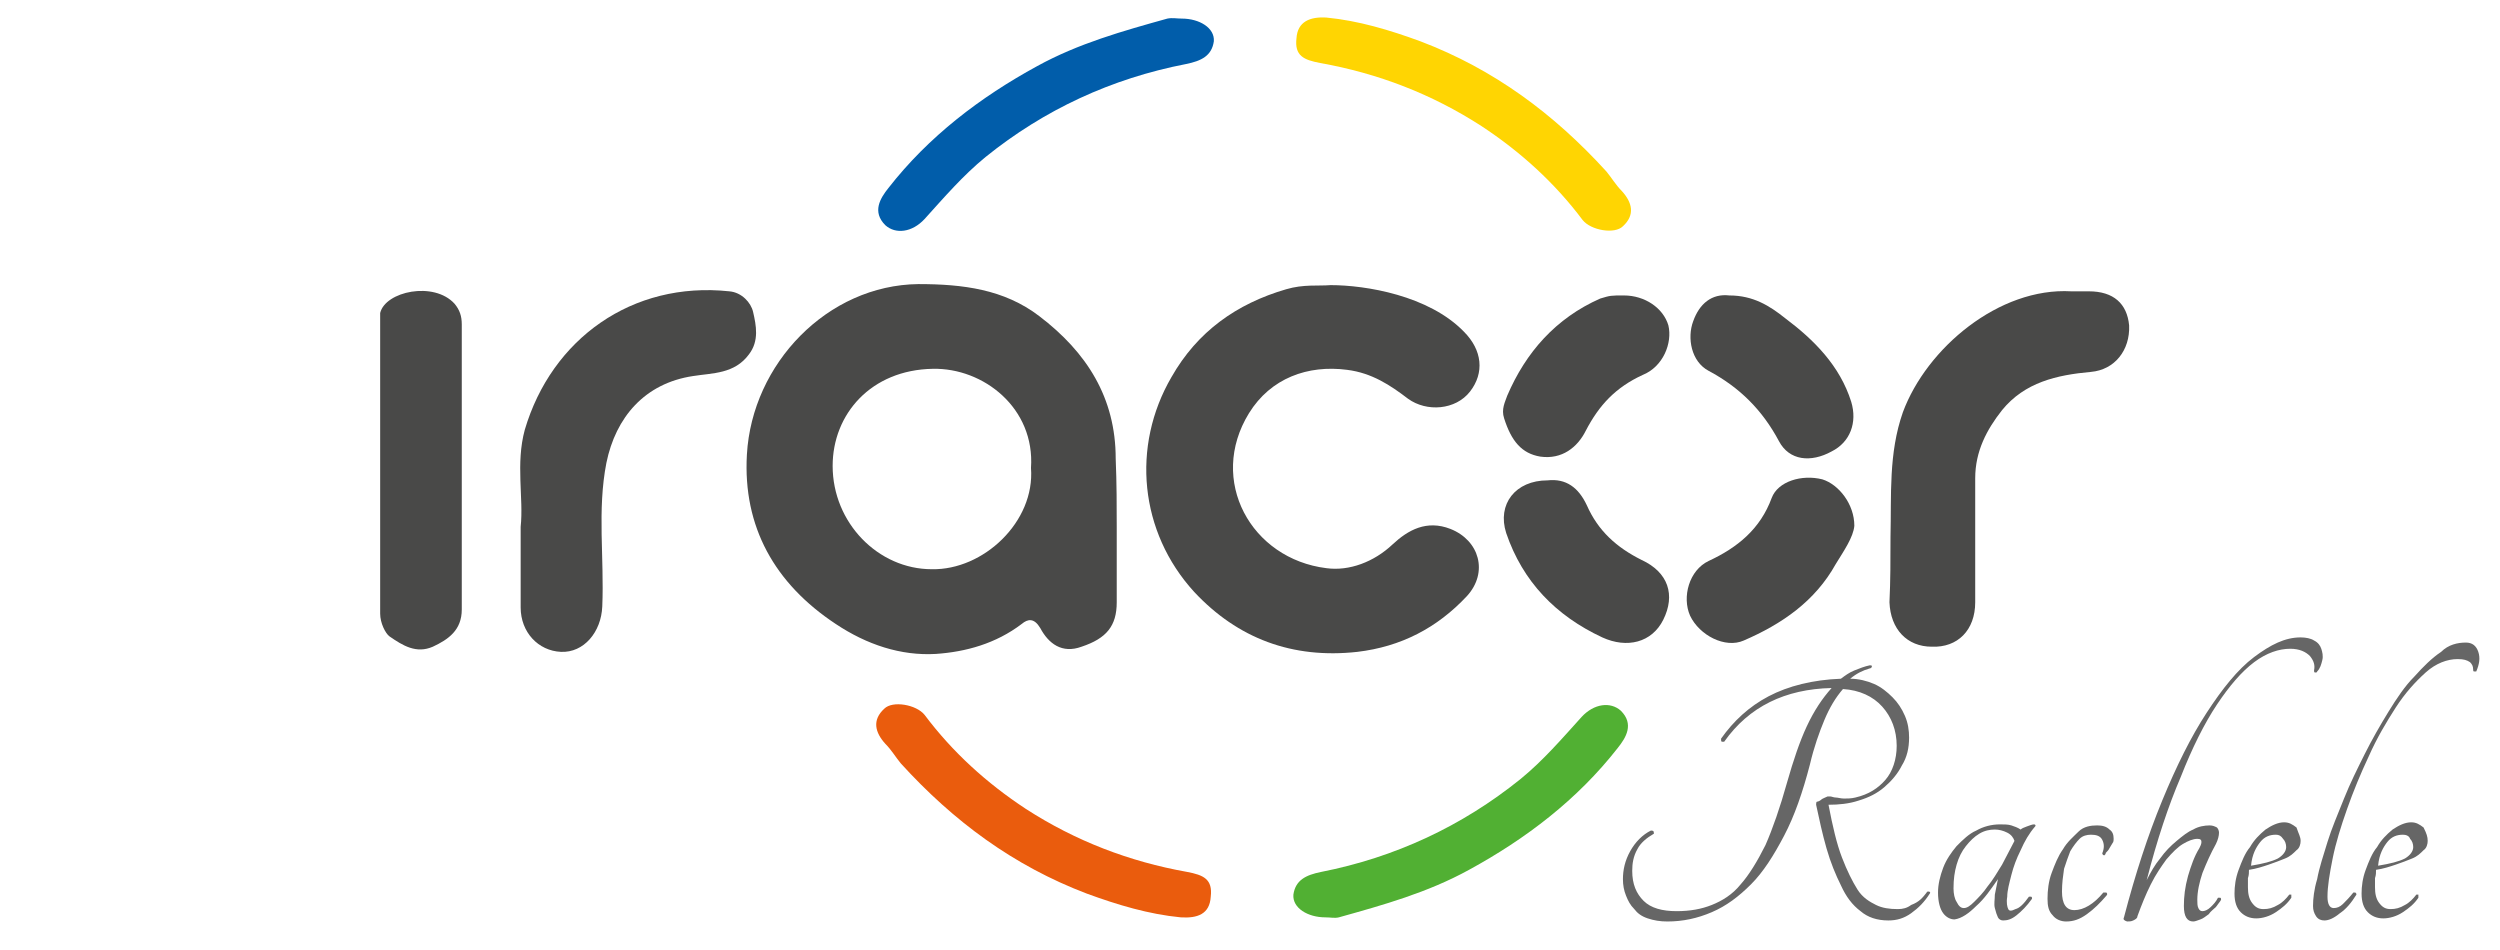
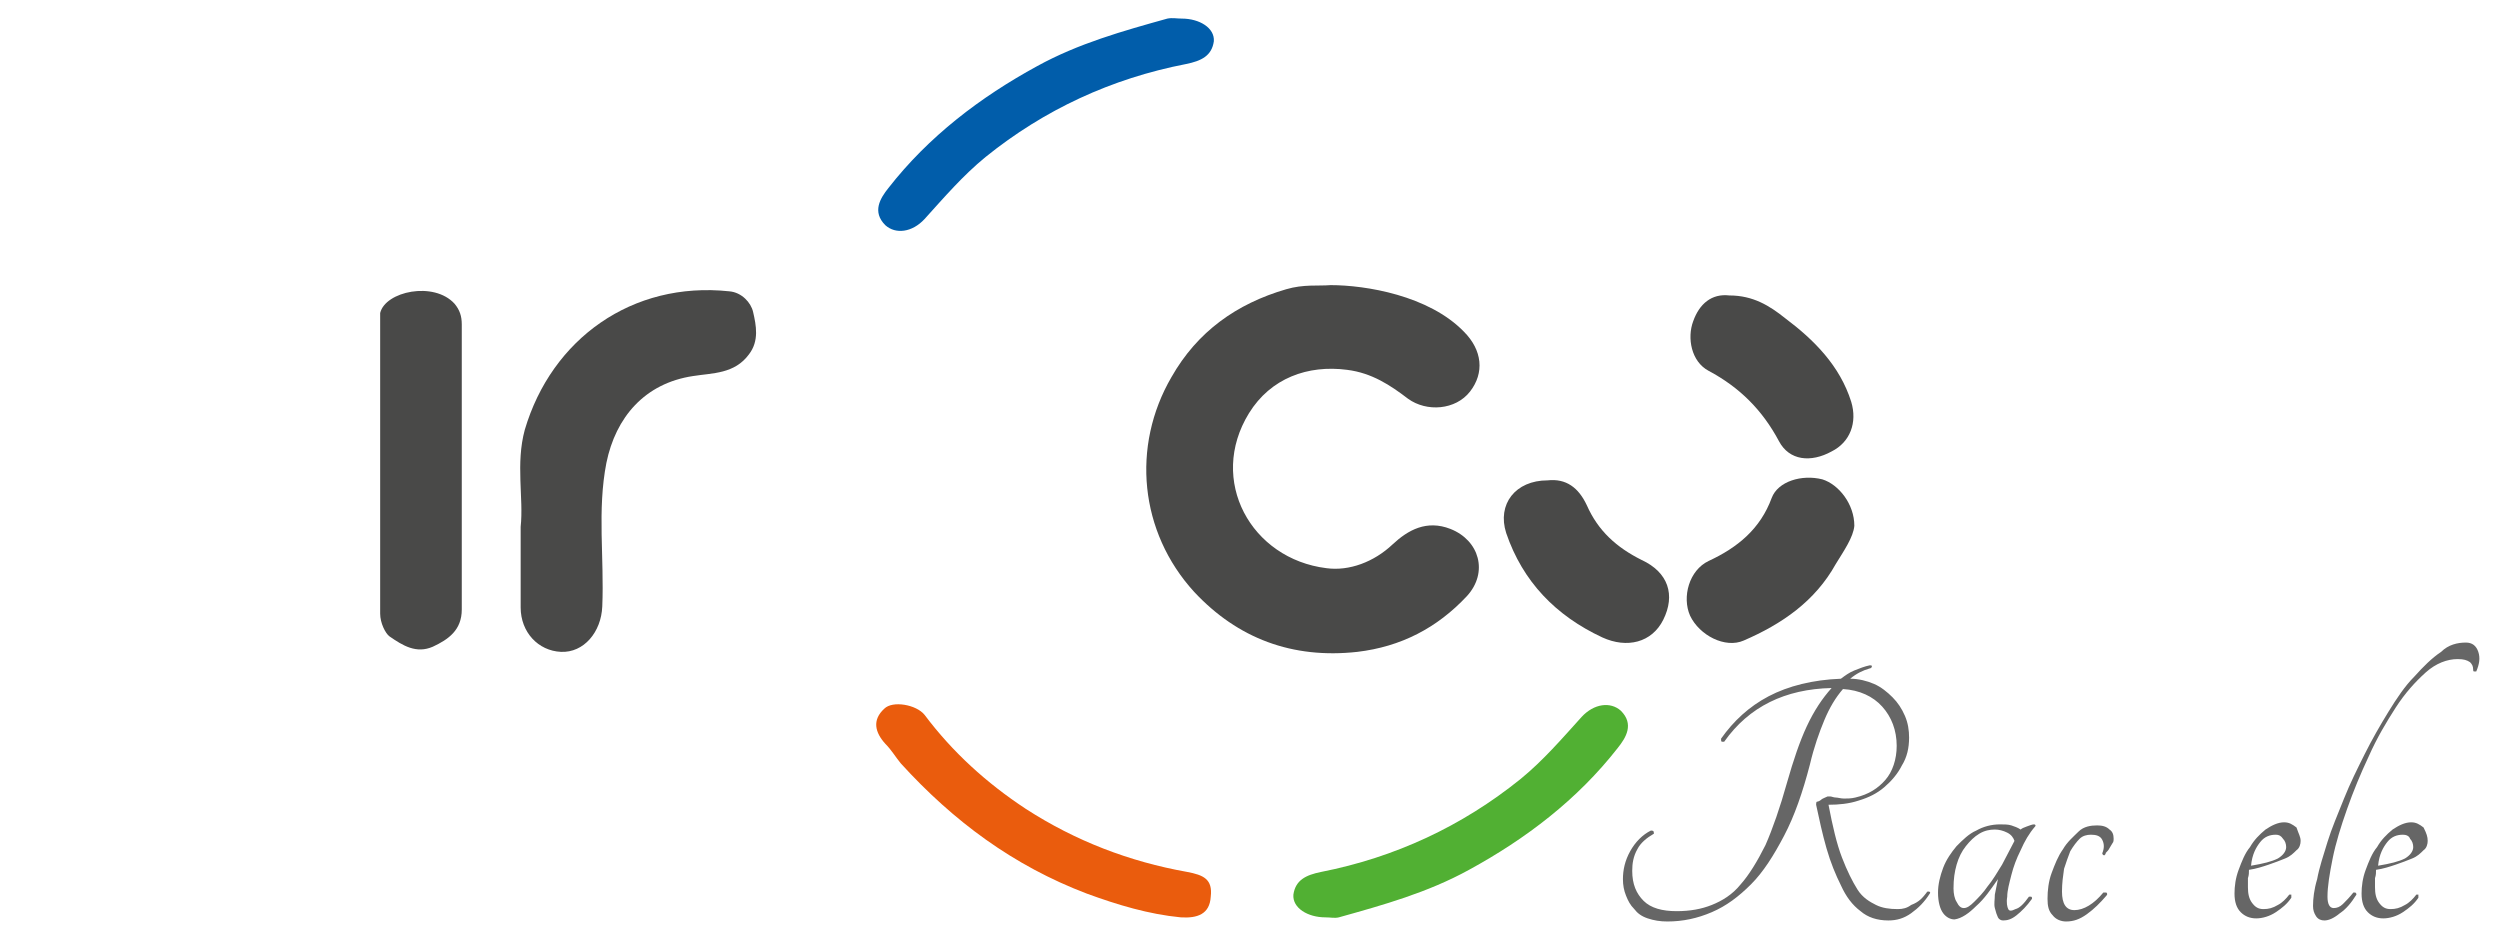
<svg xmlns="http://www.w3.org/2000/svg" version="1.1" id="Livello_1" x="0px" y="0px" viewBox="0 0 242 92" style="enable-background:new 0 0 242 92;" xml:space="preserve">
  <style type="text/css">
	.st0{fill:#494948;}
	.st1{fill:#EA5C0D;}
	.st2{fill:#51B033;}
	.st3{fill:#FFD502;}
	.st4{fill:#015DAA;}
	.st5{fill:#666666;}
</style>
  <g>
    <path class="st0" d="M36.8,30.3c0.5-2.1,5.2-3.1,7.2-0.9c0.5,0.6,0.7,1.2,0.7,2c0,9.2,0,18.4,0,27.6c0,2-1.3,2.9-2.8,3.6   c-1.6,0.7-2.9-0.1-4.2-1c-0.4-0.3-0.9-1.3-0.9-2.2C36.8,49.4,36.8,40.4,36.8,30.3z" />
-     <path class="st0" d="M108.1,51.1c0,2.4,0,4.8,0,7.2c0,2.3-1,3.5-3.4,4.3c-1.9,0.7-3.2-0.3-4-1.8c-0.6-1-1.2-0.9-1.8-0.4   c-2.5,1.9-5.4,2.7-8.3,2.9c-3.4,0.2-6.7-0.9-9.7-2.9c-5.9-3.9-9-9.4-8.6-16.4c0.5-8.8,7.8-16.4,16.6-16.5c4.3,0,8.3,0.5,11.7,3.1   c4.6,3.5,7.4,7.9,7.4,13.8C108.1,46.8,108.1,49,108.1,51.1z M99.8,45.3c0.4-5.8-4.6-9.7-9.5-9.6c-6,0.1-9.7,4.4-9.7,9.4   c0,5.5,4.4,10,9.6,10C95.2,55.2,100.2,50.5,99.8,45.3z" />
    <path class="st0" d="M128.8,27.6c3.4,0,9.5,1,12.9,4.5c1.8,1.8,2,4,0.6,5.8c-1.4,1.8-4.2,2-6,0.7c-1.7-1.3-3.5-2.5-5.9-2.8   c-3.8-0.5-7.4,0.8-9.5,4.2c-4,6.5,0.2,14.1,7.5,15c2.2,0.3,4.6-0.6,6.4-2.3c1.5-1.4,3.3-2.4,5.6-1.5c2.8,1.1,3.7,4.2,1.6,6.5   c-2.9,3.1-6.4,4.9-10.6,5.4c-6.3,0.7-11.6-1.3-15.8-5.8c-5.3-5.8-6.1-14.1-2.2-20.8c2.5-4.4,6.3-7.1,11.1-8.5   C126.2,27.5,127.6,27.7,128.8,27.6z" />
-     <path class="st0" d="M183,52c0.1-4.1-0.2-8.1,1.2-12.1c2.3-6.2,9.3-12.1,16.3-11.7c0.6,0,1.2,0,1.7,0c2.4,0,3.7,1.2,3.9,3.3   c0.1,2.4-1.4,4.3-3.7,4.5c-3.3,0.3-6.4,1-8.6,3.7c-1.5,1.9-2.6,4-2.6,6.6c0,4,0,8,0,12c0,2.7-1.7,4.4-4.2,4.3c-2.4,0-4-1.7-4.1-4.3   C183,56.2,183,54.1,183,52z" />
    <path class="st0" d="M50.4,51c0.3-2.8-0.5-6.1,0.4-9.4c2.6-8.8,10.4-14.4,19.8-13.4c1.2,0.1,2.1,1.1,2.3,2c0.3,1.3,0.6,2.8-0.4,4.1   c-1.4,1.9-3.5,1.8-5.4,2.1c-4.7,0.7-7.5,4-8.4,8.4c-0.9,4.6-0.2,9.2-0.4,13.9c-0.1,2.5-1.8,4.5-4,4.4s-3.9-1.9-3.9-4.3   C50.4,56.3,50.4,53.9,50.4,51z" />
    <path class="st1" d="M114.3,88.8c-3.1-0.3-6.1-1.2-9.1-2.3c-7.1-2.7-12.9-7-18-12.6c-0.5-0.6-0.9-1.3-1.5-1.9   c-1-1.1-1.3-2.3-0.1-3.4c0.8-0.8,3.1-0.4,3.9,0.6c2.7,3.6,6,6.6,9.8,9.1c4.8,3.1,10,5.1,15.6,6.1c1.6,0.3,2.5,0.7,2.3,2.4   C117.1,88.5,115.9,88.9,114.3,88.8z" />
    <path class="st2" d="M128.3,88.8c-1.7,0-3.2-0.9-3.1-2.2c0.2-1.4,1.2-1.9,2.7-2.2c7.1-1.4,13.6-4.4,19.3-9c2.2-1.8,4-3.9,5.9-6   c1.2-1.3,2.8-1.5,3.8-0.6c1.3,1.3,0.5,2.6-0.3,3.6c-3.9,5-8.9,8.8-14.4,11.8c-4,2.2-8.3,3.4-12.6,4.6   C129.2,88.9,128.8,88.8,128.3,88.8z" />
    <path class="st0" d="M179.5,50.9c-0.1,1.1-1,2.4-1.8,3.7c-2,3.6-5.2,5.8-8.9,7.4c-1.8,0.8-4.3-0.5-5.2-2.4   c-0.8-1.8-0.1-4.4,1.8-5.3c2.8-1.3,5-3.1,6.1-6.1c0.6-1.6,2.9-2.3,4.9-1.8C178,46.9,179.5,48.8,179.5,50.9z" />
    <path class="st0" d="M149.8,46.5c1.8-0.2,3,0.7,3.8,2.4c1.1,2.5,2.9,4.1,5.3,5.3c2.6,1.2,3.3,3.4,2.1,5.8c-1.1,2.2-3.5,2.8-5.9,1.7   c-4.5-2.1-7.7-5.4-9.3-10.1C144.9,48.8,146.7,46.5,149.8,46.5z" />
-     <path class="st0" d="M157.2,28.6c2,0,3.8,1.2,4.3,2.9c0.4,1.7-0.5,4-2.5,4.8c-2.6,1.2-4.2,2.9-5.5,5.4c-0.8,1.6-2.3,2.8-4.4,2.5   c-1.8-0.3-2.8-1.5-3.5-3.7c-0.3-0.9,0.1-1.6,0.3-2.2c1.8-4.2,4.7-7.5,9-9.4C155.9,28.6,155.9,28.6,157.2,28.6z" />
    <path class="st0" d="M167.4,28.6c2.3,0,3.9,1,5.4,2.2c2.8,2.1,5.3,4.6,6.4,8.1c0.6,2-0.1,3.9-1.9,4.8c-2,1.1-4.1,0.9-5.1-1   c-1.6-3-3.8-5.2-6.8-6.8c-1.7-0.9-2.1-3.2-1.5-4.8C164.5,29.4,165.7,28.4,167.4,28.6z" />
-     <path class="st3" d="M128.4,1.7c3.1,0.3,6.1,1.2,9.1,2.3c7.1,2.7,12.9,7,18,12.6c0.5,0.6,0.9,1.3,1.5,1.9c1,1.1,1.3,2.3,0.1,3.4   c-0.8,0.8-3.1,0.4-3.9-0.6c-2.7-3.6-6-6.6-9.8-9.1c-4.8-3.1-10-5.1-15.6-6.1c-1.6-0.3-2.5-0.7-2.3-2.4   C125.6,2.1,126.8,1.6,128.4,1.7z" />
    <path class="st4" d="M114.4,1.8c1.7,0,3.2,0.9,3.1,2.2c-0.2,1.4-1.2,1.9-2.7,2.2c-7.2,1.4-13.7,4.4-19.4,9c-2.2,1.8-4,3.9-5.9,6   c-1.2,1.3-2.8,1.5-3.8,0.6c-1.3-1.3-0.5-2.6,0.3-3.6c3.9-5,8.9-8.8,14.4-11.8c4-2.2,8.3-3.4,12.6-4.6   C113.5,1.7,113.9,1.8,114.4,1.8z" />
  </g>
  <g>
    <path class="st5" d="M186.5,86.4c0-0.1,0.1-0.1,0.2-0.1c0.1,0,0.2,0.1,0.1,0.2c-0.5,0.8-1.1,1.4-1.8,1.9c-0.7,0.5-1.4,0.7-2.2,0.7   c-1.1,0-2-0.3-2.7-0.9c-0.8-0.6-1.4-1.4-1.9-2.5c-0.5-1-1-2.2-1.4-3.6c-0.4-1.4-0.7-2.8-1-4.2c0-0.1,0-0.3,0.1-0.3   c0.1,0,0.3-0.1,0.4-0.2s0.4-0.2,0.6-0.3c0.1,0,0.2,0,0.3,0c0.1,0,0.3,0.1,0.5,0.1s0.5,0.1,0.8,0.1s0.7,0,1.1-0.1   c1.3-0.3,2.2-0.9,2.9-1.7s1.1-2,1.1-3.3c0-1.5-0.5-2.8-1.4-3.8c-0.9-1-2.2-1.6-3.8-1.7c-0.7,0.8-1.3,1.8-1.8,3   c-0.5,1.2-1,2.6-1.4,4.3c-0.7,2.7-1.5,5-2.5,6.9s-2,3.5-3.2,4.7s-2.4,2.1-3.8,2.7c-1.4,0.6-2.8,0.9-4.3,0.9c-0.7,0-1.3-0.1-1.9-0.3   s-1-0.5-1.3-0.9c-0.4-0.4-0.6-0.8-0.8-1.3c-0.2-0.5-0.3-1-0.3-1.6c0-0.9,0.2-1.8,0.7-2.7c0.5-0.9,1.2-1.6,2-2c0.2,0,0.3,0,0.3,0.3   c-0.7,0.4-1.3,0.9-1.6,1.5c-0.4,0.7-0.5,1.4-0.5,2.1c0,1.3,0.4,2.2,1.1,2.9s1.8,1,3.2,1c1.3,0,2.4-0.2,3.4-0.6c1-0.4,2-1,2.8-2   c0.8-0.9,1.6-2.2,2.4-3.8c0.7-1.6,1.4-3.6,2.1-6.1c0.6-2.1,1.2-3.9,1.9-5.4c0.7-1.5,1.5-2.7,2.4-3.7c-4.5,0.1-8,1.8-10.4,5.2   c-0.1,0-0.2,0-0.2,0c-0.1,0-0.1-0.1-0.1-0.3c1.2-1.7,2.7-3.1,4.6-4.1s4.3-1.6,7-1.7c0.4-0.3,0.8-0.6,1.3-0.8c0.5-0.2,1-0.4,1.5-0.5   c0.1,0,0.2,0,0.2,0.1s-0.1,0.2-0.2,0.2c-0.7,0.2-1.3,0.5-1.9,1c0.8,0,1.6,0.2,2.3,0.5c0.7,0.3,1.3,0.8,1.8,1.3   c0.5,0.5,0.9,1.1,1.2,1.8c0.3,0.7,0.4,1.4,0.4,2.1c0,1-0.2,1.9-0.7,2.7c-0.4,0.8-1,1.5-1.7,2.1c-0.7,0.6-1.5,1-2.5,1.3   c-0.9,0.3-1.9,0.4-2.9,0.4c0.4,2.1,0.8,3.8,1.3,5.1c0.5,1.3,1,2.3,1.5,3.1s1.2,1.2,1.8,1.5c0.6,0.3,1.3,0.4,2.1,0.4   c0.5,0,0.9-0.1,1.3-0.4C185.8,87.3,186.1,86.9,186.5,86.4z" />
    <path class="st5" d="M196.4,86.8c0,0,0.1,0,0.2,0c0.1,0,0.1,0.1,0.1,0.2c-0.5,0.7-1,1.2-1.5,1.6s-0.9,0.5-1.3,0.5   c-0.2,0-0.4-0.1-0.5-0.3s-0.2-0.5-0.3-0.9s0-0.8,0-1.3c0.1-0.5,0.2-1,0.3-1.5c-0.7,1-1.3,1.9-2.1,2.6c-0.7,0.7-1.4,1.2-2.1,1.3   c-0.4,0-0.8-0.2-1.1-0.6c-0.3-0.4-0.5-1.1-0.5-2c0-0.8,0.2-1.6,0.5-2.4c0.3-0.8,0.8-1.5,1.3-2.1c0.6-0.6,1.2-1.2,1.9-1.5   c0.7-0.4,1.5-0.6,2.3-0.6c0.4,0,0.8,0,1.1,0.1s0.6,0.2,0.9,0.4c0.1-0.1,0.3-0.2,0.6-0.3c0.3-0.1,0.5-0.2,0.7-0.2   c0.1,0,0.2,0.1,0.1,0.2c-0.6,0.7-1,1.4-1.4,2.3c-0.4,0.8-0.7,1.6-0.9,2.4s-0.4,1.5-0.4,2.1c-0.1,0.6,0,1,0.1,1.2   c0.1,0.2,0.3,0.2,0.7,0C195.5,87.9,195.9,87.5,196.4,86.8z M190.1,87.9c0.3,0,0.6-0.2,1-0.6s0.9-0.9,1.3-1.5   c0.5-0.6,0.9-1.3,1.4-2.1c0.4-0.8,0.8-1.5,1.2-2.3c-0.1-0.3-0.3-0.6-0.7-0.8c-0.4-0.2-0.8-0.3-1.2-0.3c-0.5,0-1,0.1-1.5,0.4   c-0.5,0.3-0.9,0.7-1.3,1.2s-0.7,1.1-0.9,1.8c-0.2,0.7-0.3,1.4-0.3,2.3c0,0.5,0.1,1,0.3,1.3C189.6,87.7,189.8,87.9,190.1,87.9z" />
    <path class="st5" d="M203.7,82.8c-0.1,0-0.2-0.1-0.2-0.2c0.2-0.5,0.2-0.9,0-1.3s-0.6-0.5-1.1-0.5c-0.4,0-0.8,0.1-1.1,0.4   c-0.3,0.3-0.6,0.7-0.9,1.2c-0.2,0.5-0.4,1.1-0.6,1.7c-0.1,0.7-0.2,1.4-0.2,2.2c0,1.2,0.4,1.8,1.2,1.8c0.9,0,1.9-0.6,2.8-1.7   c0.1,0,0.2,0,0.3,0c0.1,0.1,0.1,0.2,0,0.3c-0.6,0.7-1.2,1.3-1.9,1.8c-0.7,0.5-1.3,0.7-2,0.7c-0.5,0-1-0.2-1.3-0.6   c-0.4-0.4-0.5-0.9-0.5-1.6c0-0.8,0.1-1.7,0.4-2.5c0.3-0.8,0.6-1.6,1.1-2.3c0.4-0.7,1-1.2,1.5-1.7s1.2-0.6,1.8-0.6   c0.5,0,0.9,0.1,1.2,0.4c0.3,0.2,0.4,0.5,0.4,0.9c0,0.1,0,0.3-0.1,0.4c-0.1,0.2-0.2,0.3-0.3,0.5c-0.1,0.2-0.2,0.3-0.4,0.5   C203.9,82.6,203.8,82.7,203.7,82.8z" />
-     <path class="st5" d="M205.6,88.8c1.1-4.2,2.3-7.9,3.7-11.3s2.8-6.2,4.3-8.5c1.5-2.3,3-4.2,4.6-5.4s3-1.9,4.5-1.9   c0.5,0,1,0.1,1.3,0.3c0.4,0.2,0.6,0.5,0.7,0.8c0.1,0.3,0.2,0.7,0.1,1.1c-0.1,0.4-0.2,0.8-0.5,1.1c0,0.1-0.1,0.1-0.2,0.1   c-0.1,0-0.1-0.1-0.1-0.2c0.1-0.5,0-0.9-0.4-1.4c-0.4-0.4-1-0.7-1.9-0.7c-1.1,0-2.3,0.4-3.5,1.3c-1.2,0.9-2.4,2.3-3.6,4.1   s-2.4,4.2-3.5,7c-1.2,2.8-2.3,6.1-3.3,10c0.4-0.8,0.8-1.5,1.3-2.1c0.5-0.7,1-1.2,1.6-1.7s1.1-0.9,1.6-1.1c0.5-0.3,1.1-0.4,1.6-0.4   c0.3,0,0.5,0.1,0.7,0.2c0.1,0.1,0.2,0.3,0.2,0.5c0,0.3-0.1,0.7-0.3,1.1c-0.5,0.9-0.9,1.8-1.3,2.8c-0.3,0.9-0.5,1.8-0.5,2.6   c0,0.3,0,0.6,0.1,0.8c0.1,0.2,0.2,0.3,0.4,0.3c0.2,0,0.5-0.1,0.8-0.4c0.3-0.3,0.5-0.5,0.7-0.9c0.1,0,0.1,0,0.2,0s0.1,0.1,0.1,0.2   c-0.1,0.2-0.3,0.4-0.5,0.7c-0.2,0.2-0.5,0.4-0.7,0.7c-0.3,0.2-0.5,0.4-0.8,0.5s-0.5,0.2-0.7,0.2c-0.6,0-0.9-0.5-0.9-1.5   c0-0.9,0.1-1.8,0.4-2.9c0.3-1,0.6-1.9,1.1-2.7c0.1-0.2,0.2-0.4,0.2-0.6c0-0.2-0.1-0.3-0.4-0.3c-0.4,0-0.9,0.2-1.4,0.5   c-0.5,0.3-1,0.8-1.6,1.5c-0.5,0.7-1,1.4-1.5,2.4s-0.9,2-1.3,3.1c0,0.2-0.2,0.3-0.4,0.4c-0.2,0.1-0.4,0.1-0.6,0.1   C205.6,89.1,205.5,89,205.6,88.8z" />
    <path class="st5" d="M222.7,81.4c0,0.3-0.1,0.7-0.4,0.9c-0.3,0.3-0.6,0.6-1.1,0.8c-0.5,0.2-1,0.4-1.6,0.6c-0.6,0.2-1.2,0.4-1.9,0.5   c0,0.3,0,0.5-0.1,0.8c0,0.3,0,0.6,0,0.9c0,0.6,0.1,1.1,0.4,1.5c0.3,0.4,0.6,0.6,1.1,0.6s0.9-0.1,1.4-0.4c0.4-0.2,0.8-0.6,1.1-1   c0.1,0,0.2,0,0.2,0c0,0.1,0,0.2,0,0.3c-0.4,0.6-0.9,1-1.5,1.4s-1.3,0.6-1.9,0.6c-0.6,0-1.1-0.2-1.5-0.6c-0.4-0.4-0.6-1-0.6-1.8   c0-0.7,0.1-1.5,0.4-2.3s0.6-1.6,1.1-2.2c0.4-0.7,0.9-1.2,1.5-1.7c0.6-0.4,1.2-0.7,1.8-0.7c0.5,0,0.8,0.2,1.2,0.5   C222.5,80.7,222.7,81,222.7,81.4z M220.3,80.8c-0.6,0-1.1,0.2-1.5,0.7c-0.4,0.5-0.8,1.2-0.9,2.3c1.2-0.2,2-0.4,2.6-0.7   c0.5-0.3,0.8-0.7,0.8-1.1c0-0.3-0.1-0.6-0.3-0.8C220.8,80.9,220.6,80.8,220.3,80.8z" />
    <path class="st5" d="M238.7,62.2c0.6,0,1,0.3,1.2,0.9c0.2,0.6,0.1,1.2-0.2,1.9c0,0-0.1,0-0.2,0c-0.1,0-0.1-0.1-0.1-0.2   c0-0.3-0.1-0.5-0.3-0.7c-0.3-0.2-0.6-0.3-1.2-0.3c-1,0-2.1,0.4-3.1,1.3s-2,2-2.9,3.4c-0.9,1.4-1.8,2.9-2.6,4.7   c-0.8,1.7-1.5,3.4-2.1,5.1c-0.6,1.7-1.1,3.3-1.4,4.8c-0.3,1.5-0.5,2.7-0.5,3.7c0,0.7,0.2,1.1,0.6,1.1c0.3,0,0.6-0.1,0.9-0.4   s0.6-0.6,1-1.1c0.1,0,0.1,0,0.2,0c0.1,0.1,0.1,0.1,0.1,0.2c-0.5,0.8-1,1.4-1.6,1.8c-0.6,0.5-1.1,0.7-1.5,0.7   c-0.3,0-0.6-0.1-0.8-0.4c-0.2-0.3-0.3-0.6-0.3-1c0-0.7,0.1-1.6,0.4-2.6c0.2-1.1,0.6-2.3,1-3.6s1-2.7,1.6-4.2c0.6-1.5,1.3-2.9,2-4.3   c0.7-1.4,1.5-2.8,2.3-4.1c0.8-1.3,1.6-2.5,2.5-3.4c0.9-1,1.7-1.8,2.6-2.4C237,62.4,237.9,62.2,238.7,62.2z" />
    <path class="st5" d="M235,81.4c0,0.3-0.1,0.7-0.4,0.9c-0.3,0.3-0.6,0.6-1.1,0.8c-0.5,0.2-1,0.4-1.6,0.6c-0.6,0.2-1.2,0.4-1.9,0.5   c0,0.3,0,0.5-0.1,0.8c0,0.3,0,0.6,0,0.9c0,0.6,0.1,1.1,0.4,1.5c0.3,0.4,0.6,0.6,1.1,0.6s0.9-0.1,1.4-0.4c0.4-0.2,0.8-0.6,1.1-1   c0.1,0,0.2,0,0.2,0c0,0.1,0,0.2,0,0.3c-0.4,0.6-0.9,1-1.5,1.4s-1.3,0.6-1.9,0.6c-0.6,0-1.1-0.2-1.5-0.6c-0.4-0.4-0.6-1-0.6-1.8   c0-0.7,0.1-1.5,0.4-2.3s0.6-1.6,1.1-2.2c0.4-0.7,0.9-1.2,1.5-1.7c0.6-0.4,1.2-0.7,1.8-0.7c0.5,0,0.8,0.2,1.2,0.5   C234.9,80.7,235,81,235,81.4z M232.6,80.8c-0.6,0-1.1,0.2-1.5,0.7c-0.4,0.5-0.8,1.2-0.9,2.3c1.2-0.2,2-0.4,2.6-0.7   c0.5-0.3,0.8-0.7,0.8-1.1c0-0.3-0.1-0.6-0.3-0.8C233.2,80.9,232.9,80.8,232.6,80.8z" />
  </g>
</svg>